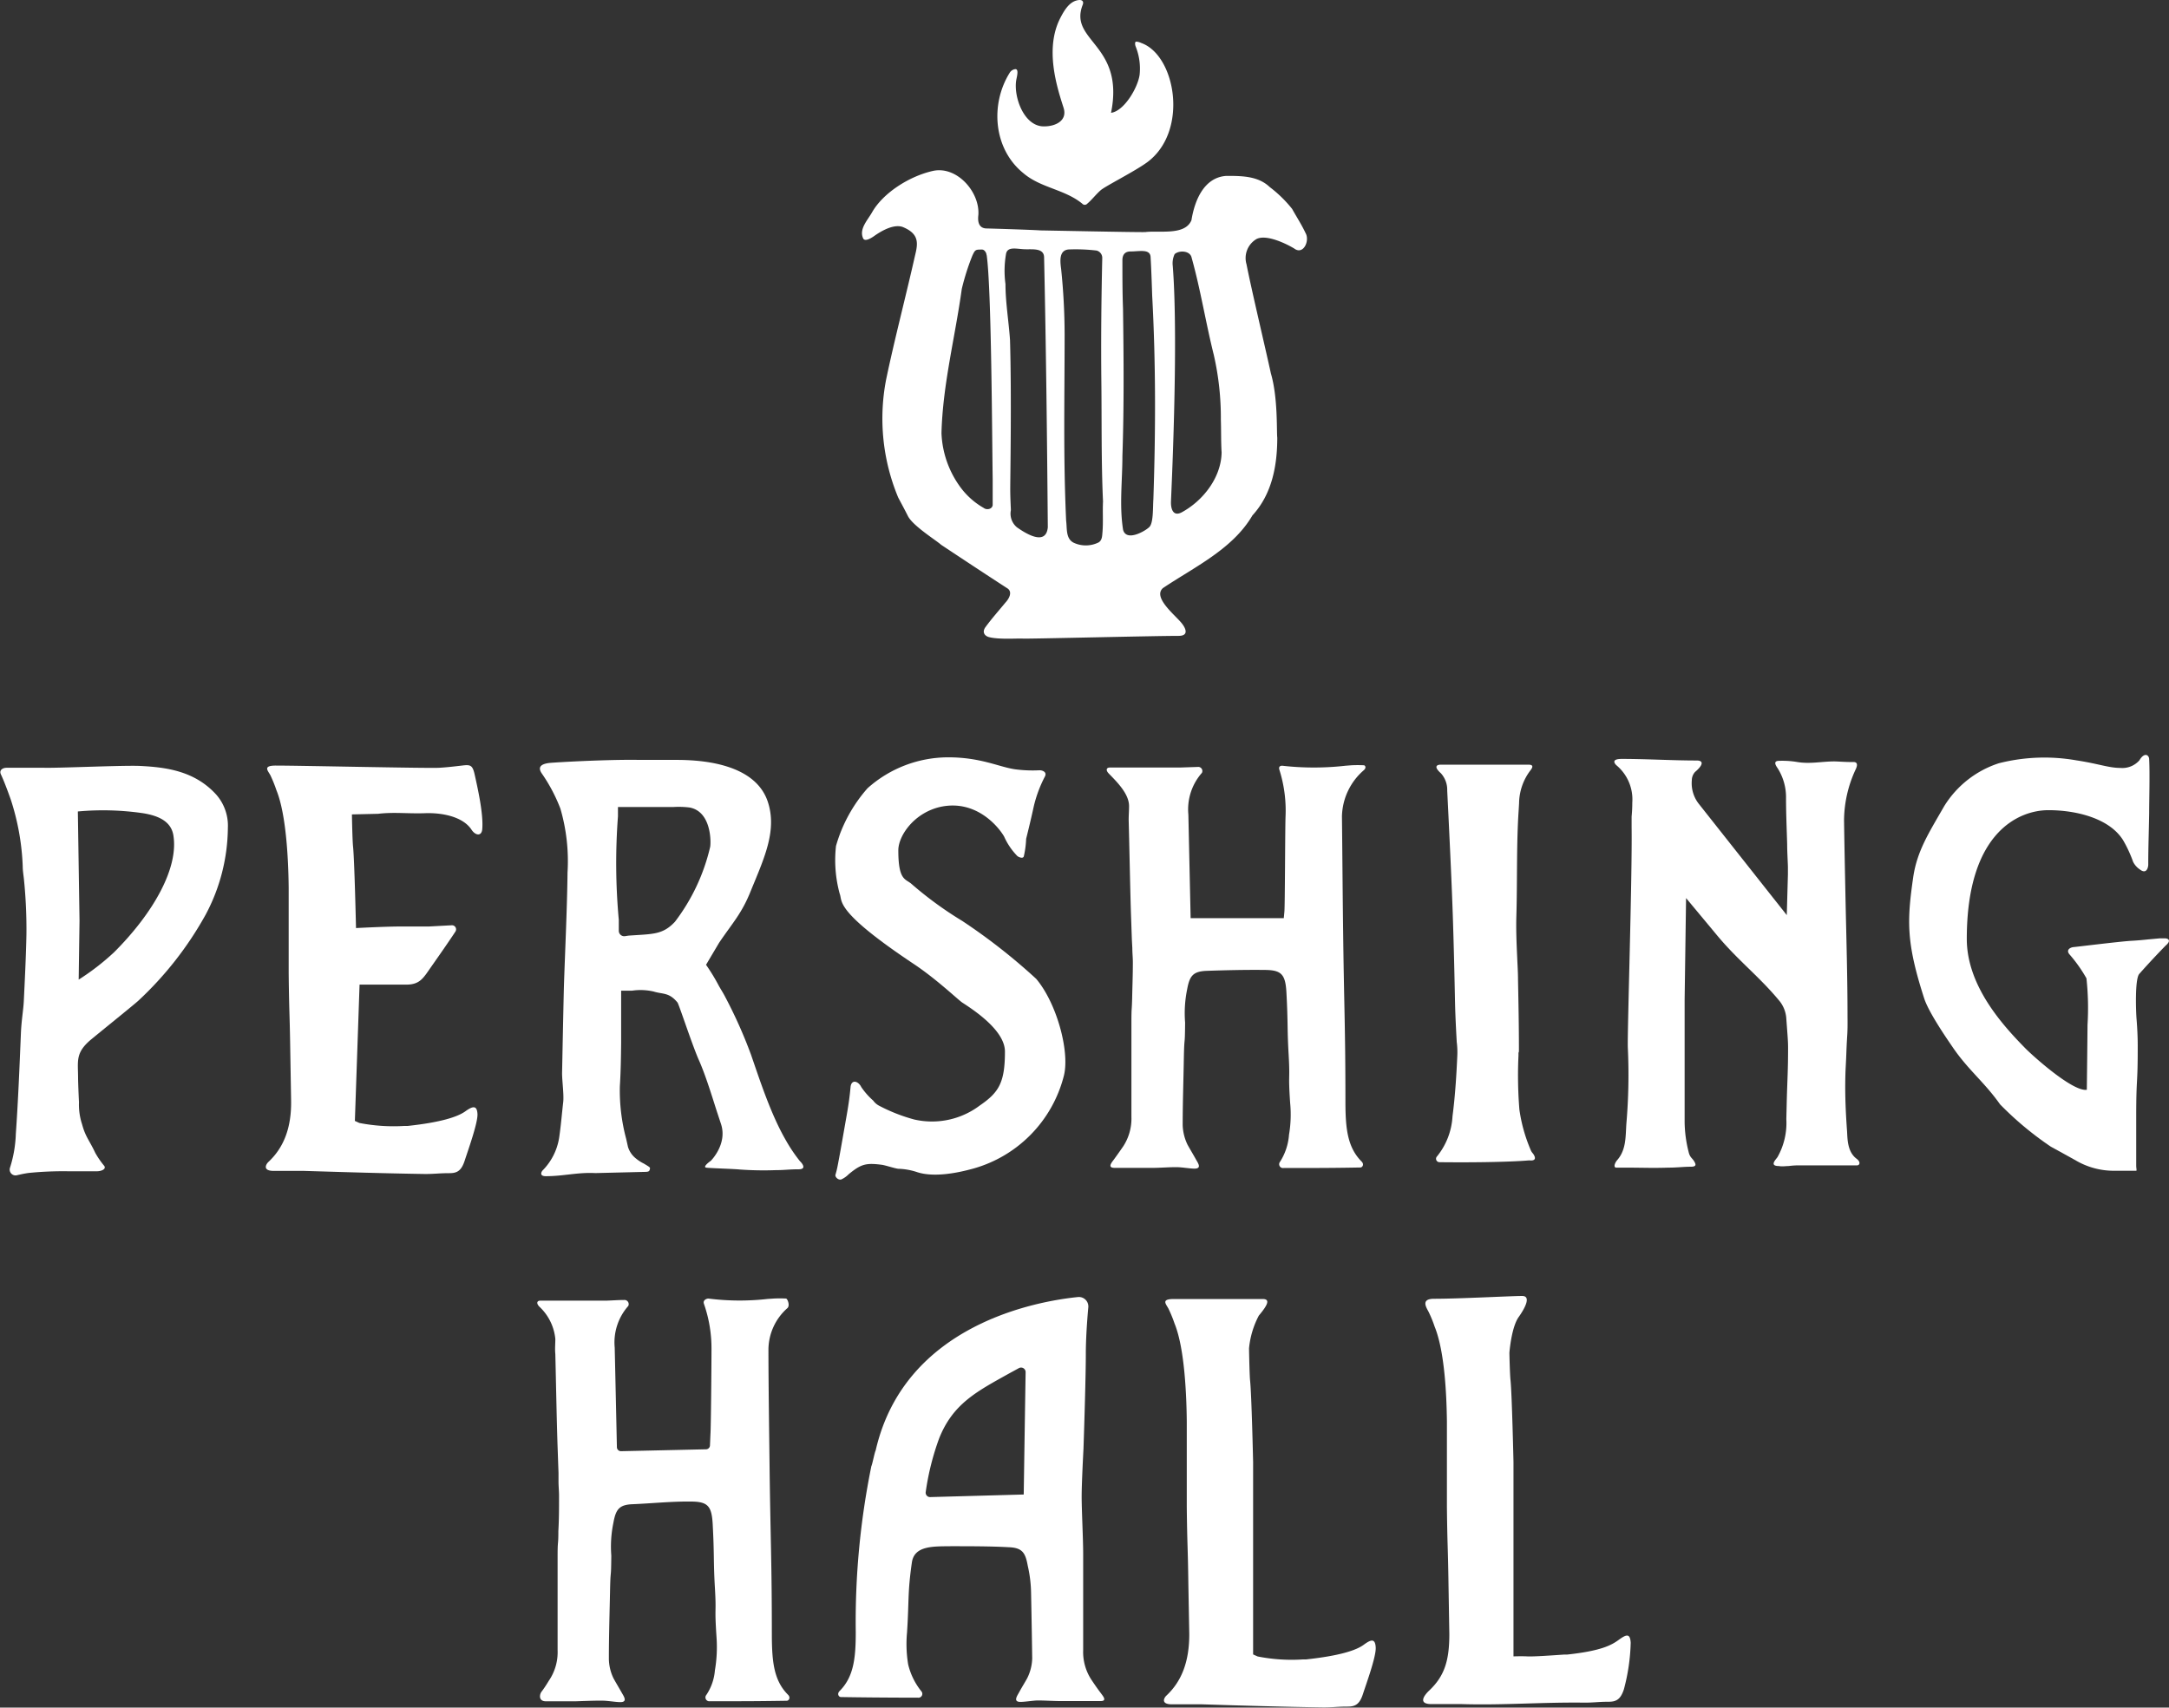
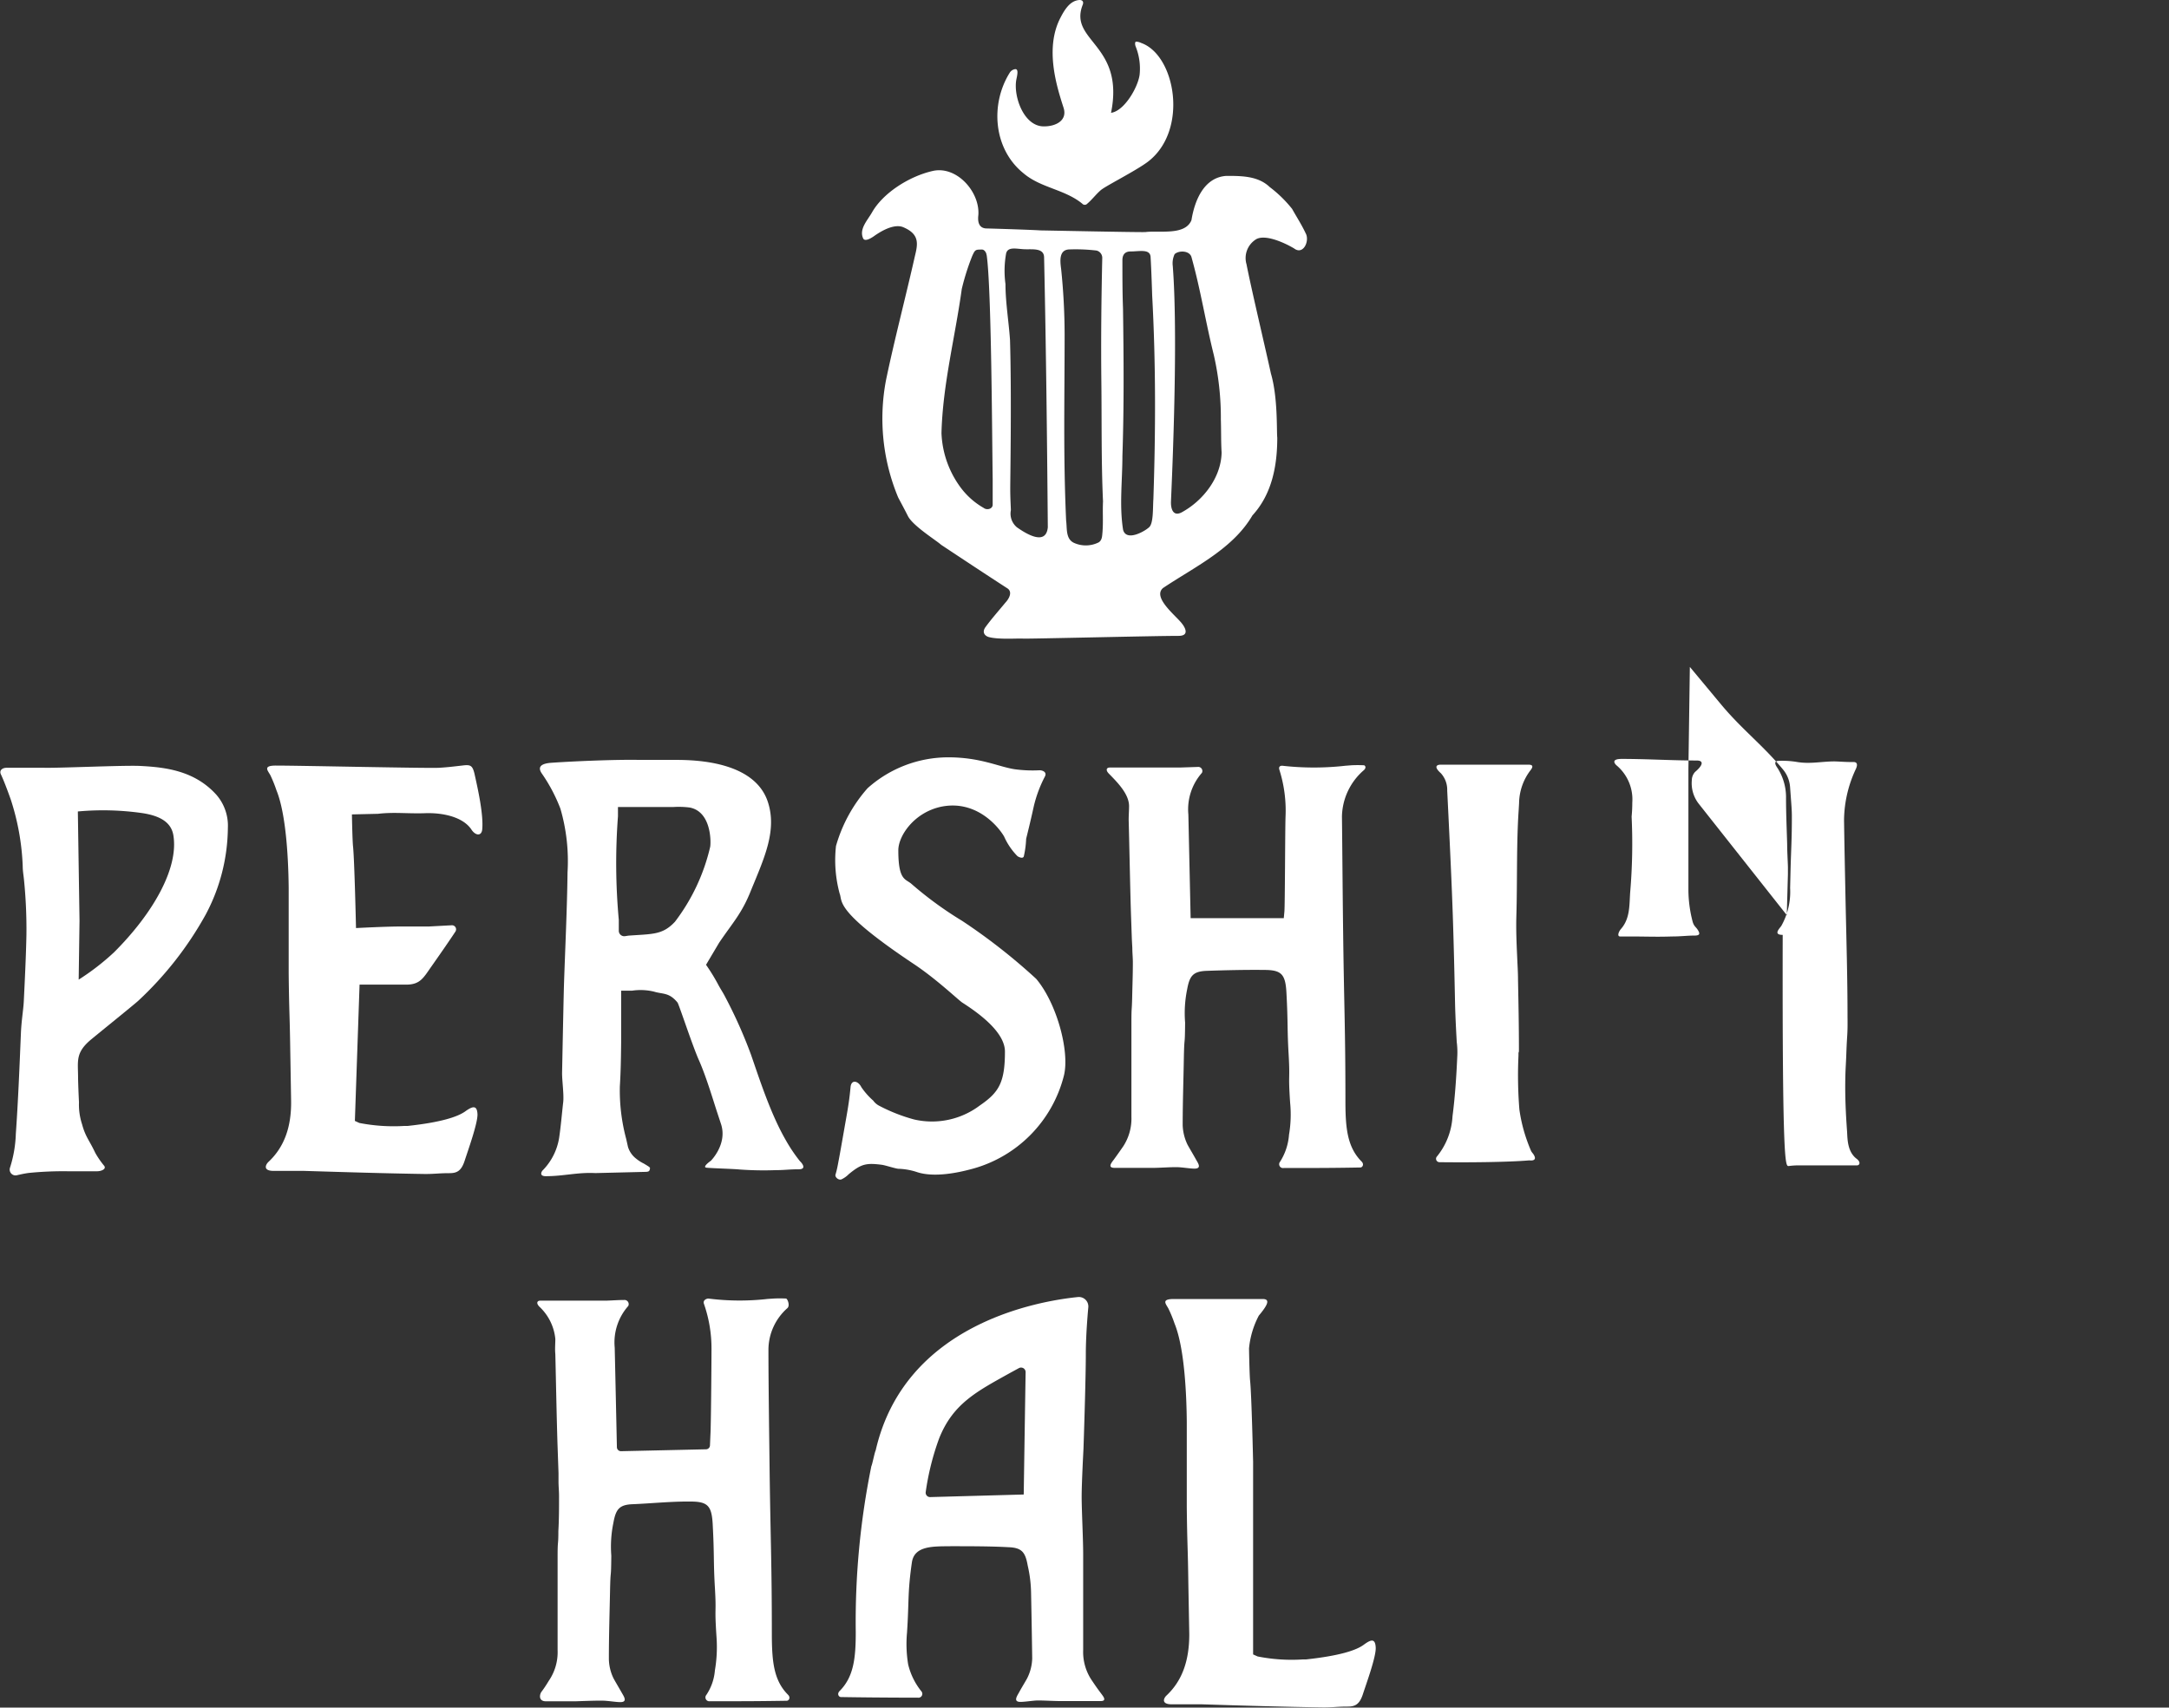
<svg xmlns="http://www.w3.org/2000/svg" viewBox="0 0 286.41 225.52">
  <rect x="0" y="0" width="286.41" height="225.52" fill="#333333" stroke="none" />
  <defs>
    <style>.cls-1{fill:#fff;}</style>
  </defs>
  <g id="Layer_2" data-name="Layer 2">
    <g id="Layer_1-2" data-name="Layer 1">
      <path class="cls-1" d="M129.19,28.39c-.1.79,0,1.71,1,1.78.36,0,6.39.19,7.18.26.47,0,12.88.26,13.87.22,1.82-.24,5.26.5,6.09-1.58.41-2.55,1.63-5.65,4.61-5.84,2,0,4.19,0,5.73,1.48a16.44,16.44,0,0,1,2.95,2.88c.62,1.11,1.25,2.07,1.79,3.22.56,1-.32,2.93-1.53,2-1.31-.78-4-2-5.15-1.12a2.91,2.91,0,0,0-1.13,3.22c.65,3.33,2.53,11.23,3.22,14.42.94,3.19.74,7.68.84,8.47,0,3.69-.69,7.45-3.28,10.27-2.6,4.46-7.68,6.82-11.82,9.6-1.42,1.27,1.8,3.7,2.55,4.73.36.46,1,1.58-.49,1.58-3.34,0-20,.41-20.56.36s-3.1.15-4.44-.19c-.61-.15-1-.68-.45-1.38.79-1.08,1.77-2.18,2.59-3.18.5-.53,1-1.46.21-1.92-2.75-1.78-6-3.93-8.7-5.72-.62-.57-3.72-2.49-4.38-3.79-.41-.82-.85-1.63-1.28-2.44A27.09,27.09,0,0,1,117,50.18c1.07-5.16,2.69-11.36,3.82-16.4.39-1.59.63-2.89-1.64-3.81-1.49-.5-3.59,1.1-3.86,1.28s-1.13.73-1.35.22c-.55-1.23.59-2.38,1.19-3.44,1.43-2.51,4.84-4.73,8-5.45S129.4,25.33,129.19,28.39Zm4.21,36.15c0,1.41.1,2.85.08,2.86a2.34,2.34,0,0,0,.8,2.24c1.15.81,3.84,2.52,4.08,0-.1-11.92-.23-23.69-.49-35.62,0-1.29-1.48-1.07-2.54-1.1s-2.22-.4-2.47.53a12.85,12.85,0,0,0-.09,4.06c0,2.43.44,5,.6,7.41C133.59,52.36,133.4,63.13,133.4,64.54Zm7.87-31.6c-1.47,0-1.29,1.53-1.15,2.59a84.92,84.92,0,0,1,.46,8.59c0,8.52-.19,16.18.2,24.65.14,1-.08,2.37,1,2.91a3.79,3.79,0,0,0,3.32-.06c.45-.32.43-.85.48-1.34.11-1.46,0-2.59.07-4.06-.24-5.13-.16-10.76-.22-15.89-.06-5.57,0-10.83.12-16.24a1,1,0,0,0-.75-1A23.55,23.55,0,0,0,141.27,32.94Zm-11,.76c0-.31-.28-.74-.59-.74-.88,0-.91,0-1.29.82A31.42,31.42,0,0,0,127,38.16c-.87,6.33-2.52,12.64-2.68,19.05a12.91,12.91,0,0,0,2.57,7.23,9.89,9.89,0,0,0,3,2.64c.45.35,1.23.13,1.19-.48,0-1.12,0-2.24,0-3.36C131,57.87,130.92,38.12,130.29,33.7ZM152.14,39s-.1-3.33-.21-5.07c-.07-1.09-1.48-.72-2.64-.72-.47,0-1.08.17-1.08,1.16,0,2.14,0,4.27.08,6.41.09,6.48.14,13-.08,19.46,0,3.23-.42,6.53.09,9.73.43,1.61,2.92.18,3.47-.37s.45-2.56.53-3.68C152.6,57,152.63,48,152.14,39Zm2.49,27.14c-.06.85.17,2.15,1.38,1.54,2.83-1.52,5.24-4.59,5.3-7.91-.09-1.45-.05-2.91-.1-4.36a37.2,37.2,0,0,0-.94-8.57c-1.06-4.25-1.74-8.6-2.92-12.81-.19-.94-1.65-1-2.24-.47a2.81,2.81,0,0,0-.25,1.56C155.66,45.42,154.61,66.13,154.63,66.13Z" />
      <path class="cls-1" d="M140.43,14.2c-.86-2.69-2.51-7.78-.41-11.84.62-1.21,1.34-2.29,2.53-2.36.43,0,.58.27.4.68-1.83,4.8,5.59,5.14,3.76,14.22,1.73-.23,3.52-3.3,3.77-5a7.79,7.79,0,0,0-.54-3.81c-.06-.21-.12-.59.11-.59a1.68,1.68,0,0,1,.63.17c4.56,1.6,6.33,11.63.83,15.74-1.59,1.18-5.51,3.15-6.15,3.7s-1.15,1.25-1.79,1.79a.44.44,0,0,1-.66,0c-2.3-1.89-5.48-2.08-7.74-4-4-3.2-4.45-9.13-1.83-13.31a1,1,0,0,1,.74-.46c.46,0,.22.9.12,1.4-.4,2.22,1,6.16,3.62,6.16C139.41,16.71,141,15.91,140.43,14.2Z" />
      <path class="cls-1" d="M103.89,224.62c.27,0,.55-.42.16-.8-1.87-1.87-2.11-4.37-2.13-7.77,0-9.84-.18-12.62-.3-22.29-.05-4.21-.15-11.3-.15-15.51a7.36,7.36,0,0,1,2.51-5.49c.37-.35,0-1.25-.19-1.26a15.52,15.52,0,0,0-1.64,0l-.77.05a32.67,32.67,0,0,1-7.84-.05c-.21,0-.76.19-.59.69a17.85,17.85,0,0,1,1,6.07c0,1.88-.07,10.4-.14,11.2l-.06,1.44a.53.53,0,0,1-.54.51L82,191.66a.54.54,0,0,1-.54-.52c-.05-2.42-.27-12.4-.29-13.17a7.26,7.26,0,0,1,1.79-5.49.55.55,0,0,0-.55-.79c-.79,0-1.86.08-2.42.09-1.27,0-3.55,0-4.82,0s-1.8,0-3,0h-.84c-.38,0-.58.31-.1.8a6.71,6.71,0,0,1,2.1,4.26c0,.66,0-.65,0,0s-.07,1.3,0,2c.08,3.22.19,9.34.31,12.56l.11,3.14c0,.37,0,.75,0,1.12,0,.68.08,1.35.07,2,0,1.51,0,3-.09,4.54,0,2-.09,1.08-.1,3.07,0,5.67,0,7,0,12.67a6.69,6.69,0,0,1-1.06,3.89c-.14.19-.49.84-1.06,1.59-.27.35-.43,1.27.57,1.27l2.08,0H76c.16,0,2.75-.11,3.62-.08.6,0,1.69.19,2.29.19,1,0,.47-.75.21-1.21-.43-.76-1-1.71-1.14-2A6.05,6.05,0,0,1,80.4,219c0-2.89.09-5.78.15-8.68.07-3.61.14-1.26.17-4.87A15.57,15.57,0,0,1,81,201.1c.32-1.75.75-2.38,2.57-2.44,2.27-.09,5.11-.38,7.61-.35,2.28,0,2.8.57,2.93,3,.22,4.07.09,5,.29,8.36.22,3.78-.08,2.15.22,6.64a18.21,18.21,0,0,1-.22,4.3,6.77,6.77,0,0,1-1.13,3.24.51.51,0,0,0,.48.83h1.35C98.09,224.69,100.88,224.67,103.89,224.62Z" />
      <path class="cls-1" d="M166.73,171.56l-11.72,0c-1.71,0-1.07.63-.73,1.25a17.34,17.34,0,0,1,.82,2c1.37,3.35,1.58,9.84,1.61,12.92,0,1.82,0,3.64,0,5.45s0,3.9,0,5.85c.06,5.34.14,4.9.21,10.24l.12,6.57c0,3.5-.94,6.14-3,8.08-.38.35-.74,1.15.65,1.17h4c5.27.17,10.71.33,16.06.41,1.29,0,1.83-.11,3.22-.11,1,0,1.57-.32,2-1.65s1.76-4.95,1.69-6.16-.6-1.08-1.59-.35-3.17,1.45-7.6,1.93l-.4,0a23.11,23.11,0,0,1-6-.39l-.6-.27V193.09s-.2-8.94-.4-10.77c-.08-.77-.14-4.24-.14-4.24a11.63,11.63,0,0,1,1.29-4.32C167.26,172.51,167.86,171.56,166.73,171.56Z" />
-       <path class="cls-1" d="M201,171.16c-1.48,0-8.27.37-11.64.37-1.72,0-1.08,1.06-.74,1.68a15.77,15.77,0,0,1,.82,2c1.37,3.35,1.58,9.41,1.62,12.49,0,1.82,0,3.64,0,5.45s0,3.9,0,5.85c.06,5.34.13,4.9.21,10.24l.11,6.57c0,3.5-.63,5.56-2.69,7.49-.38.36-1.69,1.76.34,1.76h4c5.26.17,10.83-.27,16.18-.19,1.3,0,1.83-.12,3.22-.12,1,0,1.57-.32,2-1.64a26.14,26.14,0,0,0,.9-6.16c-.08-1.3-.61-1.08-1.6-.36s-2.38,1.45-6.8,1.93l-.41,0c-1.76.12-4,.28-4.84.24s-1.83,0-1.83,0l0-25.68s-.2-8.94-.39-10.77c-.09-.77-.15-3.64-.15-3.64s.25-3.35,1.22-4.72S202.14,171.16,201,171.16Z" />
      <path class="cls-1" d="M145.36,223.61c-.57-.75-1.13-1.6-1.26-1.79a6.69,6.69,0,0,1-1.07-3.89c0-5.67,0-7,0-12.67,0-2-.2-5.77-.2-7.61s.24-6.29.24-6.29c.11-3.22.31-9.78.31-12.56s.33-6.16.33-6.16a1.25,1.25,0,0,0-1.36-1.34c-5.24.53-22.89,3.53-26.72,20.26-.14.25-.43,1.8-.57,2.08A103,103,0,0,0,113,215.56c0,3.4-.26,5.9-2.13,7.77-.38.39-.11.79.16.8,3,.05,5.8.07,8.81.08h1.35a.51.51,0,0,0,.48-.83,9,9,0,0,1-1.75-3.56,16.44,16.44,0,0,1-.15-4.21c.28-4.21.06-5.21.64-9.25.32-2.25,2.85-2.12,5.13-2.15,2.49,0,5.33,0,7.61.13,1.81.06,2.25.69,2.56,2.44a17.23,17.23,0,0,1,.44,3.57q.09,4.35.15,8.68a6.21,6.21,0,0,1-.62,2.53c-.12.27-.72,1.22-1.14,2-.26.46-.76,1.21.2,1.21.61,0,1.69-.18,2.3-.19.87,0,2.26.09,3.14.08h2.36c.81,0,1.61,0,2.41,0h.34C146.26,224.68,145.64,224,145.36,223.61Zm-22.52-25.89a.58.58,0,0,1-.6-.68A34.37,34.37,0,0,1,124,190c1.84-4.67,5.07-6.27,9.42-8.7l1.14-.62a.6.6,0,0,1,.87.54c-.09,5.52-.25,16.16-.25,16.16Z" />
-       <path class="cls-1" d="M236.18,154a10.31,10.31,0,0,1,1.46-.09q1.91,0,3.81,0c1.26,0,2.52,0,3.78,0,.29,0,.55-.4-.08-.88-1.23-.92-1.19-2.66-1.25-3.59-.19-2.63-.26-4.63-.24-6.5s.09-2.19.15-4c.09-2.49.18-2.17.15-4.69,0-5.08-.15-10.17-.26-15.26-.07-3.55-.15-7.11-.2-10.67a16.19,16.19,0,0,1,1.57-6.78c.33-.75,0-.9-.32-.9h-.38c-.71,0-1.41-.06-2.12-.08-1.75,0-3.27.38-5.05.06a11.89,11.89,0,0,0-2.16-.14c-.33,0-1,0-.34.93a7.15,7.15,0,0,1,1.14,4c0,2,.09,4,.15,6.07,0,1,.07,2,.1,3,0,.3,0,.61,0,1l-.15,5.38-11.54-14.6a4.41,4.41,0,0,1-1-3.21,1.64,1.64,0,0,1,.43-1.1c1.1-.93,1.14-1.51.21-1.51-3.25,0-6.64-.21-9.89-.21-1.64,0-.75.81-.67.87a5.87,5.87,0,0,1,2.06,4.89q0,.93-.09,1.86c0,.47,0,.93,0,1.39.09,6.66-.58,27.09-.5,29.14a75.63,75.63,0,0,1-.19,10c-.12,1.69,0,3.45-1.21,4.83-.33.38-.54,1-.12,1s.92,0,1.35,0c2,0,3.46.07,5.49,0,1.2,0,2-.12,3-.12.8,0,.65-.35.46-.68-.28-.49-.58-.51-.76-1.3a16.83,16.83,0,0,1-.52-3.88c0-6.43,0-9.33,0-15.76v-.43l.19-13.43,4.16,5c2.75,3.29,5.55,5.4,8.2,8.62a4.09,4.09,0,0,1,.87,2.2c.19,2.59.24,3.06.24,4,0,2.9-.09,4-.17,6.85l-.06,2.53a9.18,9.18,0,0,1-1.16,5c-.2.31-1.15,1.19.18,1.19C235.34,154.09,235.76,154,236.18,154Z" />
-       <path class="cls-1" d="M285.86,123.93h-.7l-1.42.13c-.75.08-1.5.15-2.26.19-1.46.08-7.17.79-7.65.83s-1.08.39-.53,1a18.86,18.86,0,0,1,2.21,3.13,36.39,36.39,0,0,1,.14,6.16c0,.83-.09,8.56-.09,8.56-1.89.29-7.34-4.67-8.16-5.52-3-3.06-7.69-8.23-7.69-14.41,0-14.22,7-17,10.77-17s8.12,1.11,9.89,4a17,17,0,0,1,1.3,2.82,2.63,2.63,0,0,0,.88,1c.91.72,1.12-.29,1.12-.63,0-2.39.08-4.29.12-6.84,0-1.53.1-5.35,0-7.06,0-.59-.63-1-1.29.13a3,3,0,0,1-2.52,1c-1.54,0-2.89-.56-5.8-1a24.44,24.44,0,0,0-10.23.38,13.29,13.29,0,0,0-7.23,5.68c-2,3.49-3.58,5.89-4.09,9.4-.83,5.77-.92,8.63,1.46,16,.62,1.9,3.13,5.51,3.78,6.46,2.05,3,4.13,4.54,6.23,7.51a43,43,0,0,0,6.72,5.6c1.17.64,2.34,1.28,3.51,1.94a9.91,9.91,0,0,0,4.54,1.23l1.48,0,1.28,0c.21,0,.35,0,.45,0s0-.34,0-.67v-6.4c0-5.55.21-3.93.2-9.48,0-1.14-.06-2.29-.15-3.44-.09-1-.24-5.32.35-6,.45-.51,1.78-2,3.48-3.74C286.75,124.23,286.33,123.92,285.86,123.93Z" />
+       <path class="cls-1" d="M236.18,154a10.31,10.31,0,0,1,1.46-.09q1.91,0,3.81,0c1.26,0,2.52,0,3.78,0,.29,0,.55-.4-.08-.88-1.23-.92-1.19-2.66-1.25-3.59-.19-2.63-.26-4.63-.24-6.5s.09-2.19.15-4c.09-2.49.18-2.17.15-4.69,0-5.08-.15-10.17-.26-15.26-.07-3.55-.15-7.11-.2-10.67a16.19,16.19,0,0,1,1.57-6.78c.33-.75,0-.9-.32-.9h-.38c-.71,0-1.41-.06-2.12-.08-1.75,0-3.27.38-5.05.06a11.89,11.89,0,0,0-2.16-.14c-.33,0-1,0-.34.93a7.15,7.15,0,0,1,1.14,4c0,2,.09,4,.15,6.07,0,1,.07,2,.1,3,0,.3,0,.61,0,1l-.15,5.38-11.54-14.6a4.41,4.41,0,0,1-1-3.21,1.64,1.64,0,0,1,.43-1.1c1.1-.93,1.14-1.51.21-1.51-3.25,0-6.64-.21-9.89-.21-1.64,0-.75.81-.67.87a5.87,5.87,0,0,1,2.06,4.89q0,.93-.09,1.86a75.63,75.63,0,0,1-.19,10c-.12,1.69,0,3.45-1.21,4.83-.33.38-.54,1-.12,1s.92,0,1.35,0c2,0,3.46.07,5.49,0,1.2,0,2-.12,3-.12.8,0,.65-.35.46-.68-.28-.49-.58-.51-.76-1.3a16.83,16.83,0,0,1-.52-3.88c0-6.43,0-9.33,0-15.76v-.43l.19-13.43,4.16,5c2.75,3.29,5.55,5.4,8.2,8.62a4.09,4.09,0,0,1,.87,2.2c.19,2.59.24,3.06.24,4,0,2.9-.09,4-.17,6.85l-.06,2.53a9.18,9.18,0,0,1-1.16,5c-.2.31-1.15,1.19.18,1.19C235.34,154.09,235.76,154,236.18,154Z" />
      <path class="cls-1" d="M93.31,154.22c.62.07,3.66.16,4.28.23a43.71,43.71,0,0,0,4.86.09c1.17,0,1.75-.11,3-.11s.27-1,.19-1.06a21,21,0,0,1-1.93-2.88c-2-3.49-3.48-8.15-4.55-11.22a62.42,62.42,0,0,0-3.41-7.63c-.32-.62-.55-.93-.88-1.54a25.55,25.55,0,0,0-1.64-2.68l1.72-2.9c1.81-2.68,3-3.86,4.21-6.91,1.78-4.34,3.5-8,2.2-11.8-1.81-5.22-9.38-5.45-12.13-5.45-1.32,0-3.54,0-4.87,0-3-.06-8.52.17-11.55.38-1.11.08-2,.41-1.22,1.48A21.73,21.73,0,0,1,74,106.8a24.8,24.8,0,0,1,.94,8.44c-.05,4.6-.32,10.32-.47,14.83-.06,2-.25,11.68-.25,11.68,0,1,.26,2.83.15,3.81-.19,1.67-.3,3.1-.54,4.73a7.9,7.9,0,0,1-2.15,4.26c-.17.15-.53.79.39.79,2.37,0,4.17-.53,6.54-.41l6.59-.16c.52,0,.56-.14.61-.35s.06-.23-.5-.57l-.3-.18a5.11,5.11,0,0,1-1-.64,3.11,3.11,0,0,1-1.09-1.57l-.24-1.07a24.62,24.62,0,0,1-.83-6.93c.12-1.9.15-3.85.17-5.74l0-1.26c0-1.12,0-.79,0-1.94l0-3.68H83l.46,0a7.64,7.64,0,0,1,2.88.12c1.2.37,2,.08,3.12,1.44.18.2,2,5.8,2.87,7.71.9,2.06,1.69,4.7,2.35,6.74l.54,1.64c.84,2.63-1.35,4.81-1.35,4.81S92.63,154.16,93.31,154.22Zm-4.18-32.49c-1.63,1.75-2.92,1.61-6.15,1.84l-.44.07a.72.72,0,0,1-.83-.7v-1.45a82.17,82.17,0,0,1-.11-13.68l0-1.23,7.35,0a11.54,11.54,0,0,1,2.12.07c2.81.53,2.83,4.4,2.71,5.18A26,26,0,0,1,89.13,121.73Z" />
      <path class="cls-1" d="M179.63,154.19c.27,0,.54-.41.16-.79-1.87-1.88-2.12-4.38-2.13-7.78,0-9.84-.18-12.61-.3-22.28-.06-4.21-.11-11.31-.16-15.51a8.3,8.3,0,0,1,2.9-6.12c.37-.34.15-.63,0-.64a15.52,15.52,0,0,0-1.64,0l-.78.06a37.22,37.22,0,0,1-8.37,0c-.2,0-.53.07-.36.57a17.87,17.87,0,0,1,.8,6.19c-.06,1.88-.07,11.71-.15,12.52l-.08.85h-12.3s-.28-12.81-.3-13.69a7.29,7.29,0,0,1,1.79-5.5.54.54,0,0,0-.55-.78l-2.42.08c-1.28,0-3.55,0-4.83,0s-2.36,0-3.55,0h-.84c-.37,0-.58.31-.1.8,1.08,1.11,2.65,2.65,2.67,4.27,0,.66,0-.66,0,0s-.06,1.3-.05,1.94c.09,3.23.2,9.34.31,12.57l.11,3.14.06,1.12c0,.67.08,1.35.07,2,0,1.51-.06,3-.09,4.53-.05,2-.09,1.09-.1,3.08,0,5.67,0,7,0,12.67a6.71,6.71,0,0,1-1.07,3.89c-.13.19-.69,1-1.26,1.78-.27.36-.89,1.08.11,1.08h.34c.81,0,1.61,0,2.41,0l1.88,0h.49c.87,0,2.26-.11,3.14-.09.6,0,1.68.19,2.29.19,1,0,.46-.74.2-1.2-.42-.76-1-1.72-1.14-2a6.38,6.38,0,0,1-.62-2.53c0-2.89.1-5.79.15-8.68.07-3.61.14-1.26.17-4.87a15.63,15.63,0,0,1,.27-4.4c.32-1.74.75-2.37,2.56-2.44,2.28-.08,5.12-.15,7.61-.12,2.28,0,2.81.56,2.94,3,.22,4.07.09,4.76.29,8.14.21,3.72-.08,2.21.2,6.42a16,16,0,0,1-.15,4.21,7.69,7.69,0,0,1-1.18,3.56.51.51,0,0,0,.48.83h1.35C173.83,154.26,176.62,154.25,179.63,154.19Z" />
      <path class="cls-1" d="M63.68,109.51c.17-2-.59-5.35-1-7.21-.27-1.22-.55-1.32-1.53-1.21-1.29.15-2,.24-3.14.31-1.48.09-18.21-.29-21.59-.29-1.72,0-1.08.63-.73,1.25a17.34,17.34,0,0,1,.81,2c1.37,3.35,1.59,9.84,1.62,12.92,0,1.81,0,3.63,0,5.45s0,3.9,0,5.85c.06,5.34.13,4.9.21,10.24l.11,6.56c.05,3.5-.93,6.15-3,8.08-.37.36-.74,1.16.65,1.18h4.05c5.26.16,10.7.33,16,.41,1.3,0,1.83-.11,3.22-.11,1,0,1.57-.32,2-1.65s1.75-5,1.69-6.16-.6-1.08-1.6-.36-3.17,1.45-7.59,1.93l-.41,0a23.6,23.6,0,0,1-6-.39l-.59-.27.62-18,6.16,0c1.86,0,2.28-.91,3.35-2.43s2.43-3.48,3.15-4.58a.54.54,0,0,0-.47-.83l-3,.16H55.4c-1.76,0-.64,0-2.34,0-2.16,0-6.05.21-6.05.21s-.2-8.94-.39-10.76c-.09-.78-.15-4.25-.15-4.25l3.45-.08c2.09-.25,3.95,0,6.21-.08s4.92.45,6.08,2.1C62.76,110.39,63.6,110.48,63.68,109.51Z" />
      <path class="cls-1" d="M140.5,142c.76-3.24-1-9.57-3.68-12.73a78.26,78.26,0,0,0-9.77-7.65,48.55,48.55,0,0,1-6.69-4.88c-.79-.7-1.74-.41-1.74-4.44,0-1.91,2.08-5,5.67-5.76,4.61-.93,7.53,2.61,8.3,3.94a8.77,8.77,0,0,0,1.75,2.58c.2.16.79.4.86,0a12.44,12.44,0,0,0,.3-2.28s.56-2.22,1-4.25a16.73,16.73,0,0,1,1.49-4c.28-.6-.38-.81-.74-.8a17.55,17.55,0,0,1-3.22-.13c-2.1-.3-4.52-1.58-8.82-1.58a16,16,0,0,0-10.65,4.08,19.63,19.63,0,0,0-4.17,7.63,16.91,16.91,0,0,0,.49,6.31c.41,1-.79,2.23,9.82,9.3,3,2,5.84,4.73,6.38,5.08,1.67,1.08,5.62,3.72,5.62,6.46,0,4.13-.82,5.41-3.33,7.13a10.49,10.49,0,0,1-8.66,1.84,22.5,22.5,0,0,1-4.61-1.81,2.19,2.19,0,0,1-.79-.68,9.48,9.48,0,0,1-1.58-1.79c-.37-.77-1.26-1.07-1.41-.07-.14,1.55-.3,2.57-.59,4.21-.12.67-.76,4.36-.94,5.3s-.24,1.36-.47,2.14c-.08.29.37.74.77.62a3.37,3.37,0,0,0,1-.71l.21-.17c1.47-1.17,2.14-1.31,4.11-1.06.45.05,1.76.49,2.2.53a8.6,8.6,0,0,1,2.54.46c2.24.71,5.34.05,6.86-.35A17.1,17.1,0,0,0,140.5,142Z" />
      <path class="cls-1" d="M27.15,120.81a24.73,24.73,0,0,0,2.94-11.47,6.22,6.22,0,0,0-1.55-4.41c-2.87-3.15-6.69-3.6-10-3.77-2.12-.11-10.63.29-12.72.24-.72,0-1.44,0-2.15,0s-1.87,0-2.79,0c-.56,0-1,.33-.77.85.47,1,1,2.47,1.3,3.31A32.14,32.14,0,0,1,3,114.41c0,.57.1,1.14.16,1.71a65,65,0,0,1,.33,7.35c-.06,2.94-.21,5.93-.35,8.81-.06,1.13-.31,2.49-.38,4.2-.18,4.35-.36,8.85-.67,13.27a16.27,16.27,0,0,1-.77,4.47.77.77,0,0,0,.89,1c.52-.12,1-.23,1.59-.31a45.7,45.7,0,0,1,5.2-.22c.48,0,1,0,1.46,0H12.8c.62,0,1.28-.31.95-.73a11.36,11.36,0,0,1-1.17-1.7c-.79-1.69-1.29-2.09-1.75-3.8a8.25,8.25,0,0,1-.4-2.88c-.06-1.16-.11-2.55-.12-3.19,0-2.27-.39-3.33,1.7-5.09,1.21-1,5.73-4.65,6.24-5.12A45.77,45.77,0,0,0,27.15,120.81ZM10.28,107.17a36.54,36.54,0,0,1,8.6.23c2.19.35,3.68,1.15,4,2.84.78,4.4-2.71,10.43-7.81,15.52a31.9,31.9,0,0,1-4.68,3.62l.11-7.79Z" />
      <path class="cls-1" d="M202.61,152.66c-.19-.41-.32-.37-.49-.79a20.91,20.91,0,0,1-1.49-5.33,56.37,56.37,0,0,1-.12-7.11c0-1.27.06.35.06-.92,0-3-.06-6.07-.12-9.1,0-1-.07-2-.11-3-.08-1.75-.16-3.56-.11-5.36.14-4.62,0-9.57.31-14.11l.05-.86a7.31,7.31,0,0,1,1.5-4.34c.52-.65.13-.75-.27-.75l-11.6,0c-.27,0-1.1.11.05,1.14a3.24,3.24,0,0,1,.83,2.28l.17,3.45c.21,4.37.42,8.74.57,13.11.13,3.91.22,7.83.3,11.74.05,2,.19,4.36.22,4.93a10.42,10.42,0,0,1,.07,1.86c-.1,2.17-.25,5-.63,7.92a9.2,9.2,0,0,1-2.05,5.31.45.45,0,0,0,.31.76c3.87.05,9.09,0,11.89-.24C202.2,153.29,202.91,153.31,202.61,152.66Z" />
    </g>
  </g>
</svg>